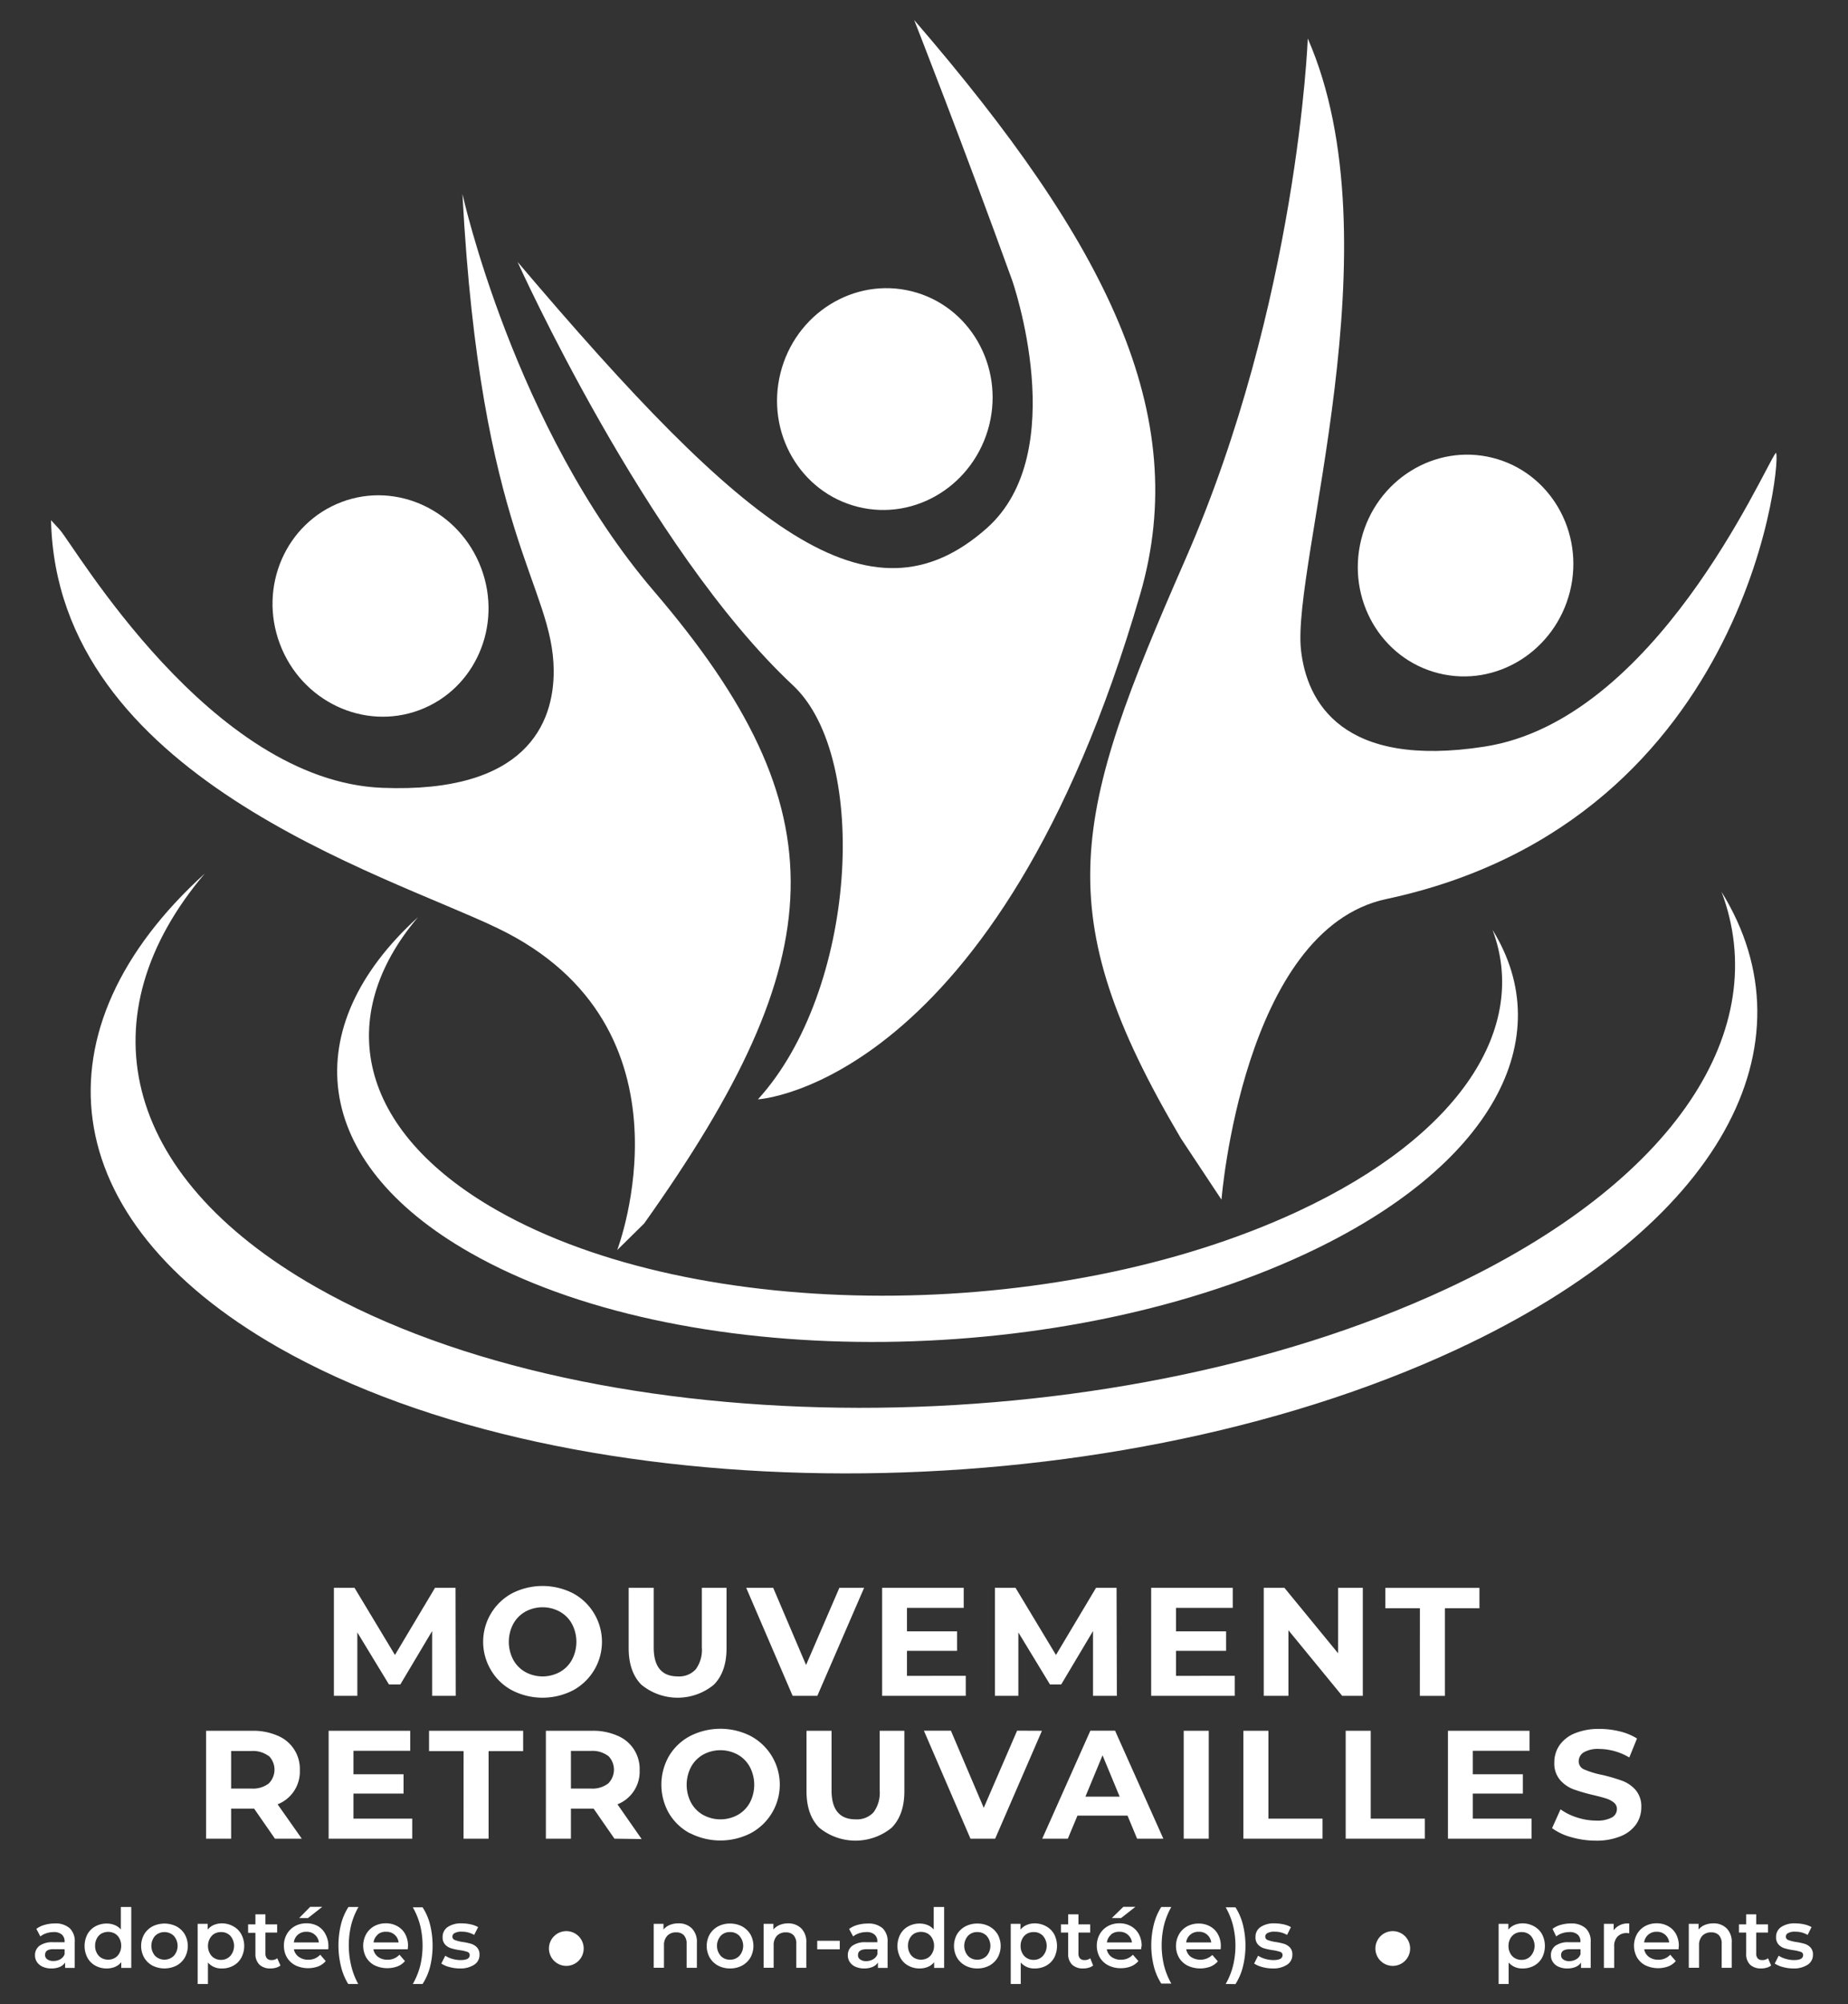
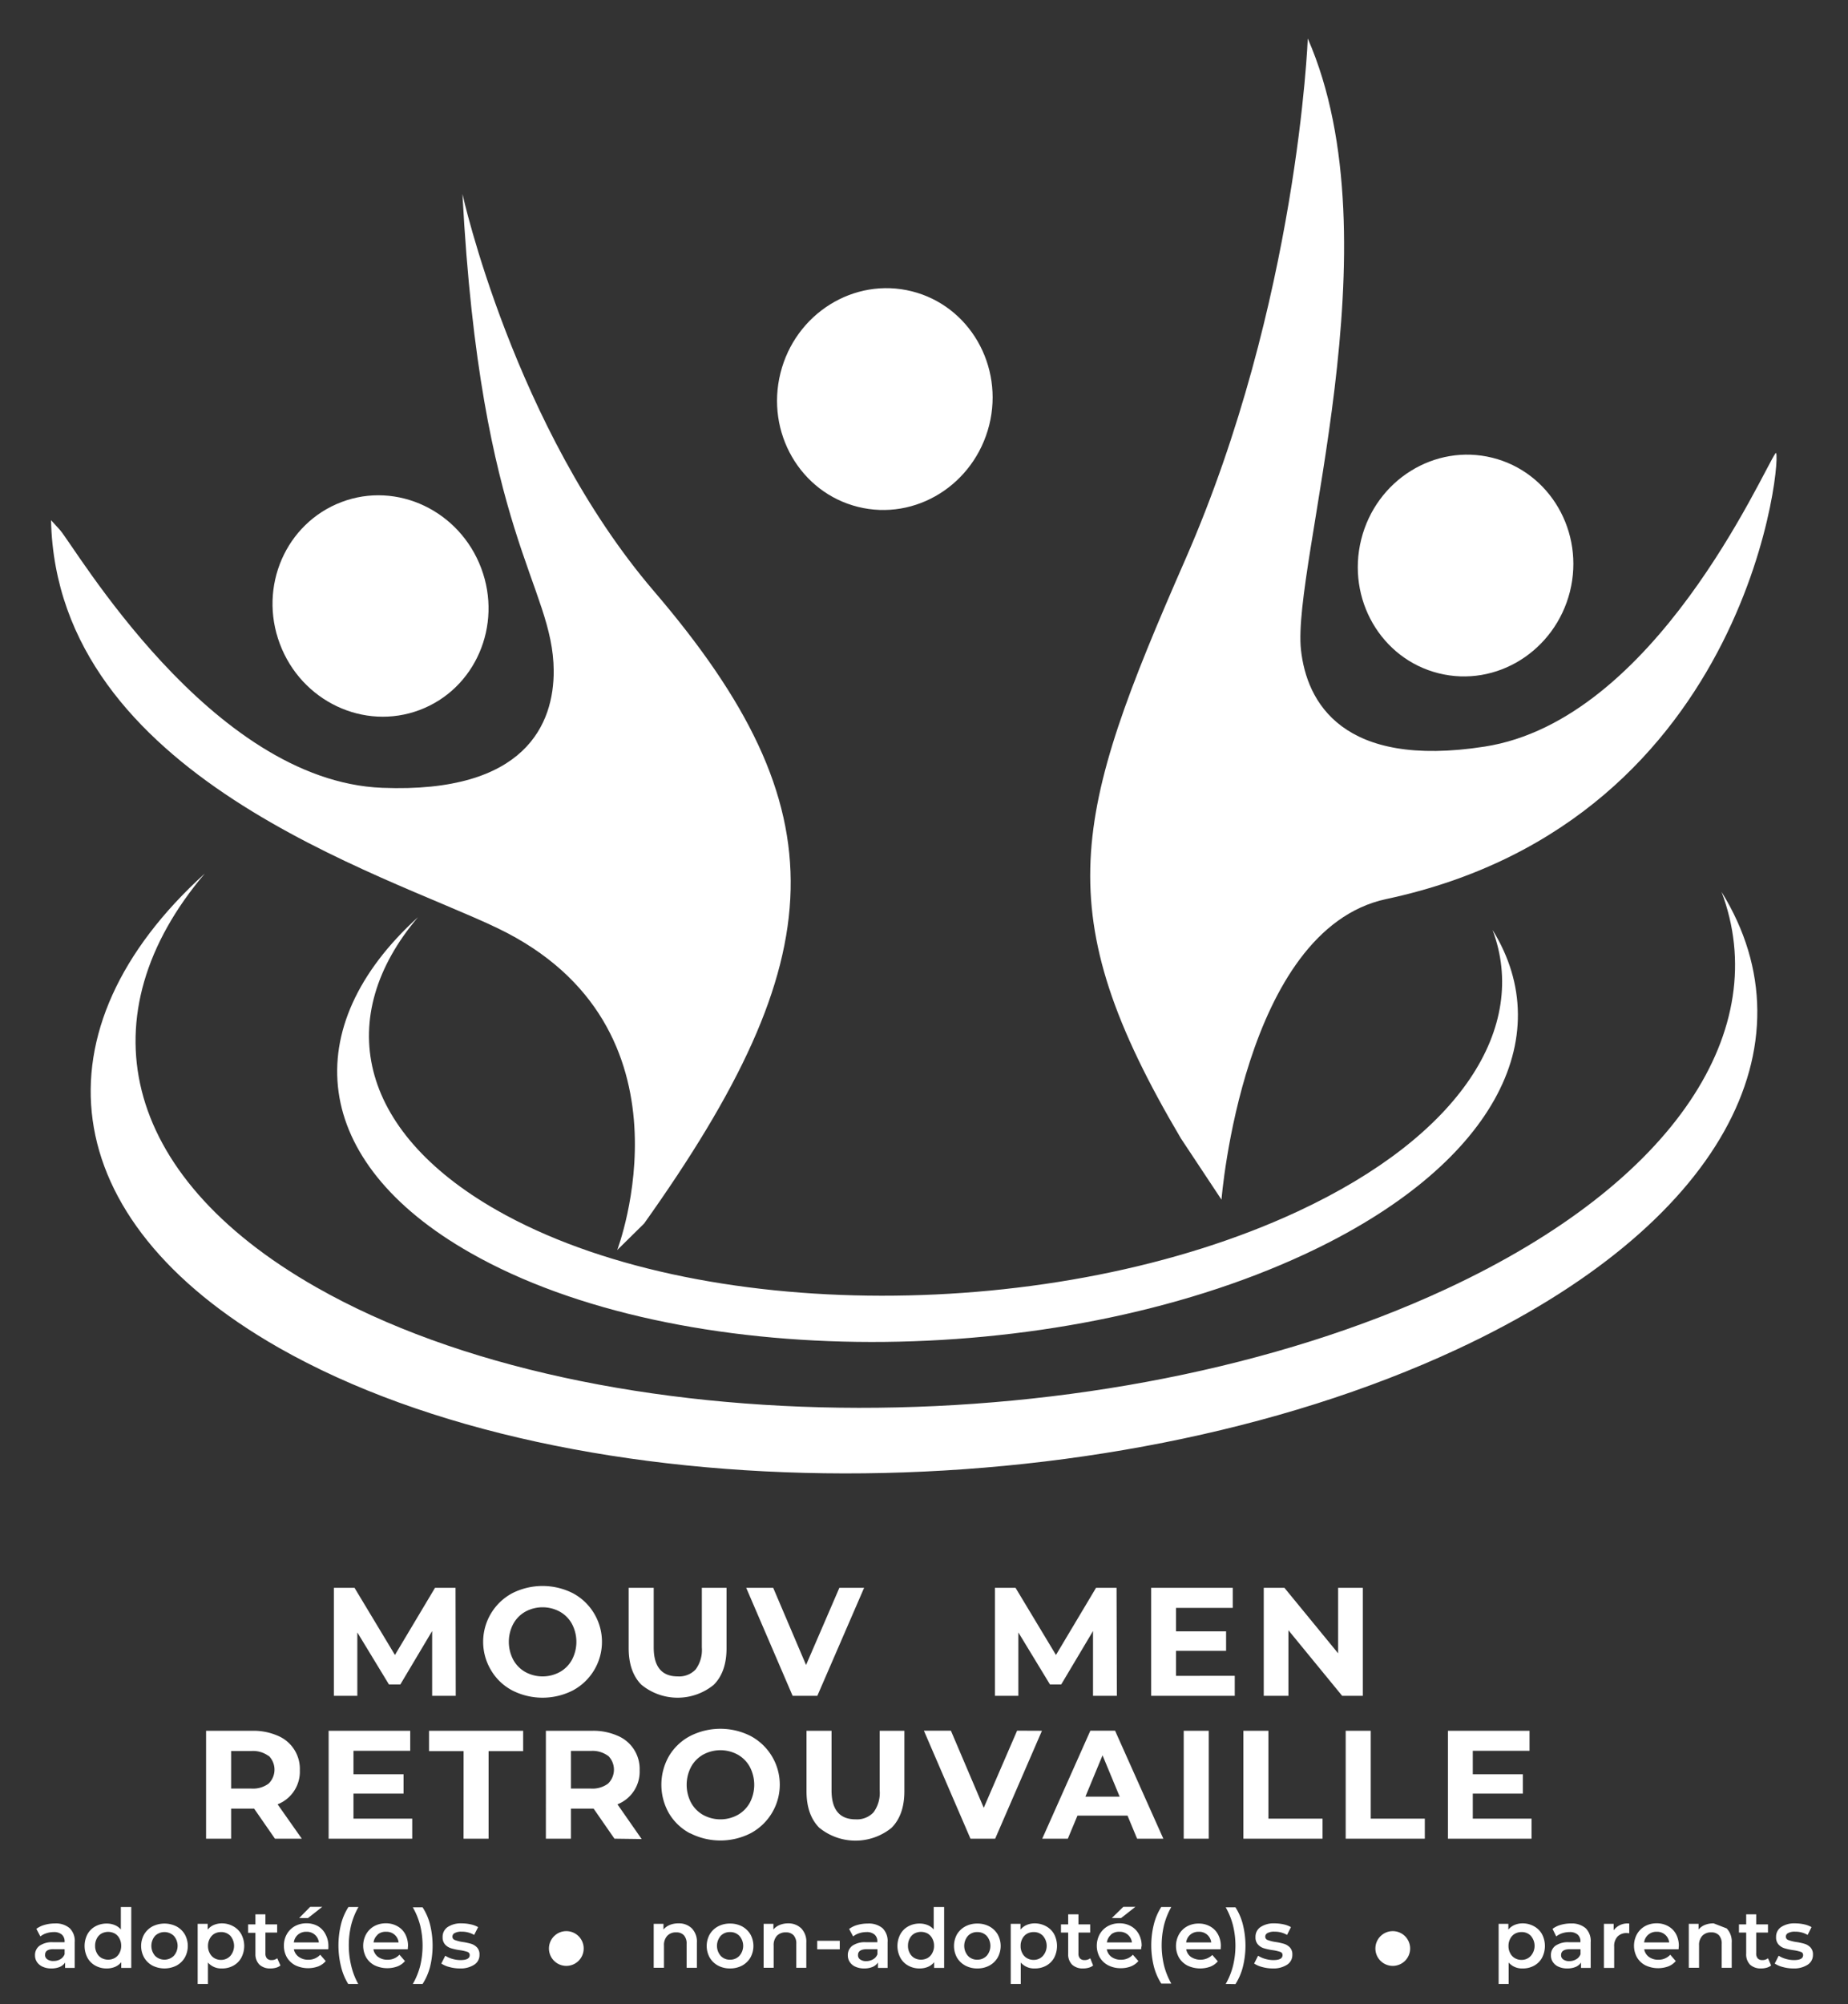
<svg xmlns="http://www.w3.org/2000/svg" id="Calque_1" data-name="Calque 1" viewBox="0 0 369 400">
  <rect x="0" y="0" width="369" height="400" fill="#333333" stroke="none" />
  <defs>
    <style>.cls-1{fill:#fff;}</style>
  </defs>
-   <path class="cls-1" d="M151.34,219.43c19.69-21.58,22.47-68.19,7-82.63-29.28-27.37-55-84.53-55-84.53,45.5,53.65,70.37,73.82,93.68,53.17,17.11-15.15,5.08-49.5,5.08-49.5C192.24,28.67,182.54,4,182.54,4c38.37,44.46,55.58,78.61,45.13,114.6C199.18,216.75,151.34,219.43,151.34,219.43Z" />
  <path class="cls-1" d="M235.8,227.23C209,181.9,214.19,163,236.67,111.69s24.46-104,24.46-104c17.9,40.87-3.2,105-1.36,122,1.14,10.46,8.27,23.76,36.68,19.33,34-5.28,55.5-55,58.09-58.57,1.5-2.07-3.9,73.26-77.74,89-28.64,6.11-32.9,60-32.9,60Z" />
  <path class="cls-1" d="M313.48,118.08c-3,11.88-14.7,19.18-26.21,16.31s-18.43-14.83-15.47-26.71S286.5,88.5,298,91.37,316.44,106.2,313.48,118.08Z" />
  <path class="cls-1" d="M197.52,84.86c-3,11.88-14.7,19.18-26.21,16.31s-18.44-14.83-15.47-26.71,14.7-19.19,26.21-16.32S200.48,73,197.52,84.86Z" />
  <path class="cls-1" d="M128.61,244.22c37.86-53.21,39.51-82.4,1.95-126.24C102.63,85.37,92.34,38.72,92.34,38.72c3.6,68.42,18.11,78.09,18.22,95.13.06,10.52-5.5,24.54-34.23,23.4C42,155.89,14.9,109,11.92,105.72l-1.73-1.89c1.12,51.13,66.48,70.54,89.14,81.42,41,19.69,23.91,64.26,23.91,64.26Z" />
  <path class="cls-1" d="M55.88,128.52c4.3,11.46,16.8,17.37,27.9,13.2s16.61-16.84,12.31-28.3S79.29,96,68.19,100.21,51.57,117.06,55.88,128.52Z" />
  <path class="cls-1" d="M288.82,257.26C220.6,289,119.35,288.94,63.11,256.91c-39.53-22.51-45.93-54.62-22.22-82.55C6.83,205.26,10.33,243.17,55.66,269c58.61,33.36,164.11,33.43,235.19.36,53.06-24.68,71.73-60.93,52.9-91.34C354,205.26,334.93,235.81,288.82,257.26Z" />
  <path class="cls-1" d="M259.11,241.81c-48.33,22.48-120.06,22.44-159.9-.25-28-15.95-32.54-38.7-15.75-58.49-24.13,21.9-21.64,48.76,10.47,67,41.52,23.65,116.26,23.69,166.62.26,37.59-17.48,50.82-43.16,37.48-64.71C305.28,205,291.78,226.61,259.11,241.81Z" />
  <path class="cls-1" d="M86.29,338.49l0-12.94-6.35,10.66H77.66l-6.31-10.38v12.66H66.67V316.93h4.12l8.07,13.4,8-13.4h4.1L91,338.49Z" />
  <path class="cls-1" d="M102.29,337.41a10.67,10.67,0,0,1-4.22-4A11,11,0,0,1,102.29,318a13.41,13.41,0,0,1,12.09,0,10.9,10.9,0,0,1,4.22,4,11,11,0,0,1-4.22,15.41,13.33,13.33,0,0,1-12.09,0Zm9.5-3.68a6.2,6.2,0,0,0,2.42-2.45,7.68,7.68,0,0,0,0-7.14,6.2,6.2,0,0,0-2.42-2.45,7.2,7.2,0,0,0-6.9,0,6.24,6.24,0,0,0-2.41,2.45,7.68,7.68,0,0,0,0,7.14,6.24,6.24,0,0,0,2.41,2.45,7.2,7.2,0,0,0,6.9,0Z" />
  <path class="cls-1" d="M128.1,336.3q-2.56-2.55-2.57-7.3V316.93h5v11.89q0,5.79,4.81,5.79a4.51,4.51,0,0,0,3.57-1.4,6.56,6.56,0,0,0,1.23-4.39V316.93h4.93V329q0,4.75-2.57,7.3a11.39,11.39,0,0,1-14.39,0Z" />
  <path class="cls-1" d="M172.54,316.93l-9.34,21.56h-4.93L149,316.93h5.39l6.56,15.4,6.65-15.4Z" />
-   <path class="cls-1" d="M192.84,334.49v4h-16.7V316.93h16.29v4H181.1v4.69h10v3.88h-10v5Z" />
  <path class="cls-1" d="M218.25,338.49l0-12.94-6.35,10.66h-2.25l-6.31-10.38v12.66h-4.68V316.93h4.12l8.07,13.4,8-13.4h4.1l.06,21.56Z" />
  <path class="cls-1" d="M246.55,334.49v4H229.86V316.93h16.29v4H234.82v4.69h10v3.88h-10v5Z" />
  <path class="cls-1" d="M272.12,316.93v21.56H268L257.27,325.4v13.09h-4.93V316.93h4.13L267.19,330V316.93Z" />
-   <path class="cls-1" d="M283.52,321h-6.9v-4.06h18.79V321h-6.9v17.5h-5Z" />
  <path class="cls-1" d="M54.9,367l-4.16-6H46.15v6h-5V345.46h9.33a12.12,12.12,0,0,1,5,1,7.16,7.16,0,0,1,4.39,6.88,7,7,0,0,1-4.44,6.8L60.26,367ZM53.64,350.5a5.22,5.22,0,0,0-3.42-1H46.15V357h4.07a5.22,5.22,0,0,0,3.42-1,3.89,3.89,0,0,0,0-5.56Z" />
  <path class="cls-1" d="M82.31,363v4H65.62V345.46H81.91v4H70.58v4.68h10V358h-10v5Z" />
  <path class="cls-1" d="M92.57,349.53h-6.9v-4.07h18.79v4.07h-6.9V367h-5Z" />
  <path class="cls-1" d="M122.69,367l-4.16-6H114v6h-5V345.46h9.33a12,12,0,0,1,5,1,7.16,7.16,0,0,1,4.39,6.88,7,7,0,0,1-4.43,6.8l4.83,6.93Zm-1.26-16.52a5.22,5.22,0,0,0-3.42-1H114V357H118a5.22,5.22,0,0,0,3.42-1,3.89,3.89,0,0,0,0-5.56Z" />
  <path class="cls-1" d="M137.8,365.94a10.72,10.72,0,0,1-4.22-4,11.5,11.5,0,0,1,0-11.43,10.67,10.67,0,0,1,4.22-4,13.33,13.33,0,0,1,12.09,0,11,11,0,0,1,0,19.4,13.33,13.33,0,0,1-12.09,0Zm9.5-3.68a6.24,6.24,0,0,0,2.42-2.44,7.7,7.7,0,0,0,0-7.15,6.2,6.2,0,0,0-2.42-2.45,7.2,7.2,0,0,0-6.9,0,6.24,6.24,0,0,0-2.41,2.45,7.7,7.7,0,0,0,0,7.15,6.28,6.28,0,0,0,2.41,2.44,7.2,7.2,0,0,0,6.9,0Z" />
  <path class="cls-1" d="M163.61,364.84c-1.71-1.71-2.57-4.14-2.57-7.31V345.46h5v11.89q0,5.79,4.81,5.79a4.51,4.51,0,0,0,3.57-1.4,6.54,6.54,0,0,0,1.23-4.39V345.46h4.93v12.07c0,3.17-.86,5.6-2.57,7.31a11.43,11.43,0,0,1-14.39,0Z" />
  <path class="cls-1" d="M208.05,345.46,198.71,367h-4.93l-9.3-21.56h5.39l6.56,15.4,6.66-15.4Z" />
  <path class="cls-1" d="M225.14,362.4h-10L213.22,367h-5.11l9.61-21.56h4.93L232.29,367h-5.24Zm-1.57-3.79-3.42-8.25-3.42,8.25Z" />
  <path class="cls-1" d="M236.36,345.46h5V367h-5Z" />
  <path class="cls-1" d="M248.27,345.46h5V363h10.81V367H248.27Z" />
  <path class="cls-1" d="M268.7,345.46h5V363H284.5V367H268.7Z" />
  <path class="cls-1" d="M305.81,363v4H289.12V345.46h16.29v4H294.08v4.68h10V358h-10v5Z" />
-   <path class="cls-1" d="M313.75,366.7a11.53,11.53,0,0,1-3.84-1.8l1.69-3.76a11.56,11.56,0,0,0,3.3,1.63,12.41,12.41,0,0,0,3.82.62,6.1,6.1,0,0,0,3.14-.63,1.92,1.92,0,0,0,1-1.68,1.6,1.6,0,0,0-.6-1.28,4.68,4.68,0,0,0-1.54-.82c-.63-.2-1.48-.43-2.54-.68a35.22,35.22,0,0,1-4-1.16,6.64,6.64,0,0,1-2.69-1.88,5.05,5.05,0,0,1-1.13-3.45,6,6,0,0,1,1-3.41,6.88,6.88,0,0,1,3.06-2.42,12.65,12.65,0,0,1,5-.89,17,17,0,0,1,4,.49,11.72,11.72,0,0,1,3.45,1.42l-1.54,3.79a12,12,0,0,0-6-1.7,5.63,5.63,0,0,0-3.1.68,2.09,2.09,0,0,0-1,1.79,1.75,1.75,0,0,0,1.16,1.65,17.89,17.89,0,0,0,3.52,1.06,35,35,0,0,1,4,1.17,6.67,6.67,0,0,1,2.69,1.85,5,5,0,0,1,1.13,3.42,6,6,0,0,1-1,3.37,6.94,6.94,0,0,1-3.1,2.42,12.56,12.56,0,0,1-5,.89A17.65,17.65,0,0,1,313.75,366.7Z" />
  <path class="cls-1" d="M13.92,384.87a3.56,3.56,0,0,1,1,2.79v5.13H13v-1.07a2.4,2.4,0,0,1-1.07.88,4.27,4.27,0,0,1-1.68.3,4,4,0,0,1-1.72-.34,2.64,2.64,0,0,1-1.14-.93,2.35,2.35,0,0,1-.4-1.35,2.29,2.29,0,0,1,.88-1.89,4.3,4.3,0,0,1,2.76-.72H12.9v-.13a1.79,1.79,0,0,0-.55-1.4,2.37,2.37,0,0,0-1.63-.5,4.78,4.78,0,0,0-1.45.23,3.76,3.76,0,0,0-1.21.64L7.26,385a4.84,4.84,0,0,1,1.66-.8,7.13,7.13,0,0,1,2-.28A4.25,4.25,0,0,1,13.92,384.87Zm-1.87,6.19a2,2,0,0,0,.85-1v-1H10.78Q9,389,9,390.2a1,1,0,0,0,.45.88,2,2,0,0,0,1.23.33A2.67,2.67,0,0,0,12.05,391.06Z" />
  <path class="cls-1" d="M26.21,380.63v12.16h-2v-1.14a3.21,3.21,0,0,1-1.25.94,4.22,4.22,0,0,1-1.65.31,4.52,4.52,0,0,1-2.27-.56,3.94,3.94,0,0,1-1.58-1.58,5.11,5.11,0,0,1,0-4.69,4,4,0,0,1,1.58-1.57,4.63,4.63,0,0,1,2.27-.56,4.09,4.09,0,0,1,1.59.3,3.17,3.17,0,0,1,1.23.88v-4.49Zm-3.29,10.18a2.35,2.35,0,0,0,.94-1,3,3,0,0,0,.34-1.44,3.06,3.06,0,0,0-.34-1.44,2.41,2.41,0,0,0-.94-1,2.83,2.83,0,0,0-2.65,0,2.41,2.41,0,0,0-.94,1,3,3,0,0,0-.34,1.44,2.89,2.89,0,0,0,.34,1.44,2.35,2.35,0,0,0,.94,1,2.75,2.75,0,0,0,2.65,0Z" />
  <path class="cls-1" d="M30.44,392.33a4.26,4.26,0,0,1-1.66-1.6,4.77,4.77,0,0,1,0-4.63,4.3,4.3,0,0,1,1.66-1.59,5.34,5.34,0,0,1,4.8,0,4.3,4.3,0,0,1,1.66,1.59,4.77,4.77,0,0,1,0,4.63,4.26,4.26,0,0,1-1.66,1.6,5.34,5.34,0,0,1-4.8,0Zm4.26-1.94a3,3,0,0,0,0-4,2.69,2.69,0,0,0-3.73,0,3.05,3.05,0,0,0,0,4,2.67,2.67,0,0,0,3.73,0Z" />
  <path class="cls-1" d="M46.6,384.5a4,4,0,0,1,1.58,1.57,5,5,0,0,1,0,4.69,3.94,3.94,0,0,1-1.58,1.58,4.53,4.53,0,0,1-2.28.56,3.51,3.51,0,0,1-2.8-1.18V396H39.47V384h2v1.15a3.14,3.14,0,0,1,1.25-.94,4.18,4.18,0,0,1,1.65-.31A4.64,4.64,0,0,1,46.6,384.5ZM46,390.39a3.08,3.08,0,0,0,0-4,2.49,2.49,0,0,0-1.86-.75,2.65,2.65,0,0,0-1.33.33,2.46,2.46,0,0,0-.93,1,3,3,0,0,0-.35,1.44,2.9,2.9,0,0,0,.35,1.44,2.39,2.39,0,0,0,.93,1,2.56,2.56,0,0,0,1.33.34A2.47,2.47,0,0,0,46,390.39Z" />
  <path class="cls-1" d="M56,392.31a2.38,2.38,0,0,1-.87.44,3.93,3.93,0,0,1-1.09.15,3.1,3.1,0,0,1-2.23-.75A2.93,2.93,0,0,1,51,390v-4.21H49.54V384.1H51v-2H53v2h2.34v1.64H53v4.16a1.44,1.44,0,0,0,.31,1,1.19,1.19,0,0,0,.9.33,1.82,1.82,0,0,0,1.15-.36Z" />
  <path class="cls-1" d="M65.55,389.07H58.68a2.4,2.4,0,0,0,1,1.53,3.09,3.09,0,0,0,1.89.56,3.15,3.15,0,0,0,2.37-1l1.1,1.27a3.76,3.76,0,0,1-1.49,1.06,5.93,5.93,0,0,1-4.57-.21,4.24,4.24,0,0,1-1.7-1.6,4.6,4.6,0,0,1-.59-2.32,4.54,4.54,0,0,1,.58-2.3,4.19,4.19,0,0,1,1.61-1.6,4.73,4.73,0,0,1,2.33-.57,4.54,4.54,0,0,1,2.28.57A3.92,3.92,0,0,1,65,386.09a4.83,4.83,0,0,1,.57,2.37C65.58,388.6,65.57,388.81,65.55,389.07Zm-6.06-2.91a2.41,2.41,0,0,0-.82,1.55h5a2.39,2.39,0,0,0-.8-1.54,2.42,2.42,0,0,0-1.67-.59A2.48,2.48,0,0,0,59.49,386.16Zm2.45-5.56h2.41l-2.85,2.24H59.73Z" />
  <path class="cls-1" d="M68.09,392.51a17.67,17.67,0,0,1,0-8.43,11.54,11.54,0,0,1,1.49-3.45h2a14.4,14.4,0,0,0-1.47,3.65,17.43,17.43,0,0,0,0,8A14.33,14.33,0,0,0,71.53,396h-2A11.76,11.76,0,0,1,68.09,392.51Z" />
  <path class="cls-1" d="M81.42,389.07H74.56a2.38,2.38,0,0,0,.94,1.53,3.11,3.11,0,0,0,1.89.56,3.15,3.15,0,0,0,2.37-1l1.1,1.27a3.76,3.76,0,0,1-1.49,1.06,5.93,5.93,0,0,1-4.57-.21,4.15,4.15,0,0,1-1.69-1.6,4.82,4.82,0,0,1,0-4.62,4.19,4.19,0,0,1,1.61-1.6,4.76,4.76,0,0,1,2.33-.57,4.54,4.54,0,0,1,2.28.57,3.94,3.94,0,0,1,1.58,1.58,4.94,4.94,0,0,1,.56,2.37C81.45,388.6,81.44,388.81,81.42,389.07Zm-6-2.91a2.42,2.42,0,0,0-.83,1.55h5a2.35,2.35,0,0,0-.8-1.54,2.4,2.4,0,0,0-1.67-.59A2.44,2.44,0,0,0,75.37,386.16Z" />
  <path class="cls-1" d="M82.43,396a14.66,14.66,0,0,0,1.48-3.65,17.38,17.38,0,0,0,0-8,14.81,14.81,0,0,0-1.48-3.65h1.95a11.41,11.41,0,0,1,1.49,3.43,17.8,17.8,0,0,1,0,8.46A11.82,11.82,0,0,1,84.38,396Z" />
  <path class="cls-1" d="M89.74,392.62a5.11,5.11,0,0,1-1.62-.7l.79-1.56a5.09,5.09,0,0,0,1.41.63,5.85,5.85,0,0,0,1.63.24c1.22,0,1.84-.32,1.84-1a.66.66,0,0,0-.47-.64,8.16,8.16,0,0,0-1.5-.34,11.14,11.14,0,0,1-1.76-.38,2.72,2.72,0,0,1-1.18-.74,2.11,2.11,0,0,1-.5-1.49,2.35,2.35,0,0,1,1-2,4.78,4.78,0,0,1,2.81-.74,8.49,8.49,0,0,1,1.8.2,5.27,5.27,0,0,1,1.48.55l-.79,1.56a4.82,4.82,0,0,0-2.51-.65,2.64,2.64,0,0,0-1.36.27.78.78,0,0,0-.47.71.69.69,0,0,0,.5.69,7.57,7.57,0,0,0,1.55.39,12.48,12.48,0,0,1,1.72.37,2.79,2.79,0,0,1,1.15.73,2,2,0,0,1,.48,1.44,2.26,2.26,0,0,1-1.06,2,5,5,0,0,1-2.9.74A7.67,7.67,0,0,1,89.74,392.62Z" />
  <path class="cls-1" d="M138.15,384.91a3.79,3.79,0,0,1,1,2.86v5H137.1V388a2.43,2.43,0,0,0-.54-1.72,2,2,0,0,0-1.54-.58,2.32,2.32,0,0,0-1.78.68,2.68,2.68,0,0,0-.66,1.95v4.43h-2.05V384h1.95v1.13a3.21,3.21,0,0,1,1.28-.92,4.54,4.54,0,0,1,1.74-.31A3.64,3.64,0,0,1,138.15,384.91Z" />
  <path class="cls-1" d="M143.37,392.33a4.26,4.26,0,0,1-1.66-1.6,4.77,4.77,0,0,1,0-4.63,4.3,4.3,0,0,1,1.66-1.59,5,5,0,0,1,2.4-.57,5.07,5.07,0,0,1,2.41.57,4.38,4.38,0,0,1,1.66,1.59,4.77,4.77,0,0,1,0,4.63,4.33,4.33,0,0,1-1.66,1.6,5.07,5.07,0,0,1-2.41.57A5,5,0,0,1,143.37,392.33Zm4.26-1.94a3,3,0,0,0,0-4,2.49,2.49,0,0,0-1.86-.75,2.46,2.46,0,0,0-1.86.75,3.05,3.05,0,0,0,0,4,2.44,2.44,0,0,0,1.86.76A2.47,2.47,0,0,0,147.63,390.39Z" />
  <path class="cls-1" d="M160,384.91a3.82,3.82,0,0,1,1,2.86v5H159V388a2.43,2.43,0,0,0-.54-1.72,2,2,0,0,0-1.54-.58,2.36,2.36,0,0,0-1.79.68,2.72,2.72,0,0,0-.65,1.95v4.43h-2V384h1.95v1.13a3.15,3.15,0,0,1,1.28-.92,4.52,4.52,0,0,1,1.73-.31A3.64,3.64,0,0,1,160,384.91Z" />
  <path class="cls-1" d="M163.18,387.38h4.5v1.7h-4.5Z" />
  <path class="cls-1" d="M176.23,384.87a3.56,3.56,0,0,1,1,2.79v5.13h-1.93v-1.07a2.37,2.37,0,0,1-1.08.88,4.21,4.21,0,0,1-1.68.3,4.06,4.06,0,0,1-1.72-.34,2.55,2.55,0,0,1-1.13-.93,2.35,2.35,0,0,1-.4-1.35,2.31,2.31,0,0,1,.87-1.89,4.34,4.34,0,0,1,2.76-.72h2.26v-.13a1.75,1.75,0,0,0-.55-1.4,2.35,2.35,0,0,0-1.63-.5,4.83,4.83,0,0,0-1.45.23,3.81,3.81,0,0,0-1.2.64l-.8-1.49a4.88,4.88,0,0,1,1.65-.8,7.25,7.25,0,0,1,2.05-.28A4.27,4.27,0,0,1,176.23,384.87Zm-1.87,6.19a1.9,1.9,0,0,0,.84-1v-1h-2.11q-1.77,0-1.77,1.17a1,1,0,0,0,.44.88,2,2,0,0,0,1.23.33A2.71,2.71,0,0,0,174.36,391.06Z" />
  <path class="cls-1" d="M188.52,380.63v12.16h-2v-1.14a3.07,3.07,0,0,1-1.25.94,4.2,4.2,0,0,1-1.64.31,4.5,4.5,0,0,1-2.27-.56,3.88,3.88,0,0,1-1.58-1.58,5,5,0,0,1,0-4.69,3.91,3.91,0,0,1,1.58-1.57,4.6,4.6,0,0,1,2.27-.56,4.08,4.08,0,0,1,1.58.3,3.1,3.1,0,0,1,1.23.88v-4.49Zm-3.29,10.18a2.39,2.39,0,0,0,.93-1,2.9,2.9,0,0,0,.35-1.44,3,3,0,0,0-.35-1.44,2.46,2.46,0,0,0-.93-1,2.85,2.85,0,0,0-2.66,0,2.46,2.46,0,0,0-.93,1,3,3,0,0,0-.34,1.44,2.89,2.89,0,0,0,.34,1.44,2.39,2.39,0,0,0,.93,1,2.77,2.77,0,0,0,2.66,0Z" />
  <path class="cls-1" d="M192.75,392.33a4.29,4.29,0,0,1-1.67-1.6,4.84,4.84,0,0,1,0-4.63,4.33,4.33,0,0,1,1.67-1.59,5,5,0,0,1,2.39-.57,5,5,0,0,1,2.41.57,4.3,4.3,0,0,1,1.66,1.59,4.77,4.77,0,0,1,0,4.63,4.26,4.26,0,0,1-1.66,1.6,5,5,0,0,1-2.41.57A5,5,0,0,1,192.75,392.33Zm4.26-1.94a3.05,3.05,0,0,0,0-4,2.53,2.53,0,0,0-1.87-.75,2.48,2.48,0,0,0-1.86.75,3.05,3.05,0,0,0,0,4,2.45,2.45,0,0,0,1.86.76A2.5,2.5,0,0,0,197,390.39Z" />
  <path class="cls-1" d="M208.91,384.5a4,4,0,0,1,1.58,1.57,5.11,5.11,0,0,1,0,4.69,4,4,0,0,1-1.58,1.58,4.6,4.6,0,0,1-2.29.56,3.52,3.52,0,0,1-2.8-1.18V396h-2V384h1.95v1.15a3.17,3.17,0,0,1,1.26-.94,4.13,4.13,0,0,1,1.64-.31A4.71,4.71,0,0,1,208.91,384.5Zm-.66,5.89a3.05,3.05,0,0,0,0-4,2.46,2.46,0,0,0-1.86-.75,2.64,2.64,0,0,0-1.32.33,2.41,2.41,0,0,0-.94,1,3,3,0,0,0-.34,1.44,2.89,2.89,0,0,0,.34,1.44,2.35,2.35,0,0,0,.94,1,2.55,2.55,0,0,0,1.32.34A2.44,2.44,0,0,0,208.25,390.39Z" />
  <path class="cls-1" d="M218.27,392.31a2.35,2.35,0,0,1-.88.44,3.83,3.83,0,0,1-1.09.15,3.07,3.07,0,0,1-2.22-.75,2.89,2.89,0,0,1-.79-2.2v-4.21h-1.44V384.1h1.44v-2h2.05v2h2.34v1.64h-2.34v4.16a1.39,1.39,0,0,0,.31,1,1.19,1.19,0,0,0,.9.33,1.82,1.82,0,0,0,1.15-.36Z" />
  <path class="cls-1" d="M227.85,389.07H221a2.38,2.38,0,0,0,.94,1.53,3.14,3.14,0,0,0,1.89.56,3.17,3.17,0,0,0,2.38-1l1.1,1.27a3.83,3.83,0,0,1-1.49,1.06,5.49,5.49,0,0,1-2,.36,5.39,5.39,0,0,1-2.53-.57,4.17,4.17,0,0,1-1.7-1.6,4.82,4.82,0,0,1,0-4.62,4.22,4.22,0,0,1,1.62-1.6,4.69,4.69,0,0,1,2.32-.57,4.58,4.58,0,0,1,2.29.57,4,4,0,0,1,1.57,1.58,4.83,4.83,0,0,1,.57,2.37C227.89,388.6,227.87,388.81,227.85,389.07Zm-6-2.91a2.47,2.47,0,0,0-.83,1.55h5a2.41,2.41,0,0,0-2.48-2.13A2.45,2.45,0,0,0,221.8,386.16Zm2.45-5.56h2.41l-2.85,2.24H222Z" />
  <path class="cls-1" d="M230.4,392.51a17.34,17.34,0,0,1,0-8.43,11.52,11.52,0,0,1,1.48-3.45h2a14.74,14.74,0,0,0-1.46,3.65,17.43,17.43,0,0,0,0,8,14.67,14.67,0,0,0,1.46,3.64h-2A11.75,11.75,0,0,1,230.4,392.51Z" />
  <path class="cls-1" d="M243.73,389.07h-6.87a2.38,2.38,0,0,0,.94,1.53,3.46,3.46,0,0,0,4.27-.39l1.1,1.27a3.76,3.76,0,0,1-1.49,1.06,5.93,5.93,0,0,1-4.57-.21,4.24,4.24,0,0,1-1.7-1.6,4.78,4.78,0,0,1,0-4.62,4.13,4.13,0,0,1,1.61-1.6,4.72,4.72,0,0,1,2.32-.57,4.55,4.55,0,0,1,2.29.57,3.92,3.92,0,0,1,1.57,1.58,4.83,4.83,0,0,1,.57,2.37C243.76,388.6,243.75,388.81,243.73,389.07Zm-6.06-2.91a2.41,2.41,0,0,0-.82,1.55h5a2.39,2.39,0,0,0-2.48-2.13A2.47,2.47,0,0,0,237.67,386.16Z" />
  <path class="cls-1" d="M244.74,396a14.25,14.25,0,0,0,1.47-3.65,17,17,0,0,0,0-8,14.4,14.4,0,0,0-1.47-3.65h1.95a11.4,11.4,0,0,1,1.48,3.43,17.46,17.46,0,0,1,0,8.46,11.8,11.8,0,0,1-1.48,3.44Z" />
  <path class="cls-1" d="M252.05,392.62a5.28,5.28,0,0,1-1.63-.7l.79-1.56a5.16,5.16,0,0,0,1.42.63,5.8,5.8,0,0,0,1.63.24c1.22,0,1.83-.32,1.83-1a.64.64,0,0,0-.47-.64,8.21,8.21,0,0,0-1.49-.34,11.56,11.56,0,0,1-1.77-.38,2.69,2.69,0,0,1-1.17-.74,2.07,2.07,0,0,1-.5-1.49,2.33,2.33,0,0,1,1-2,4.77,4.77,0,0,1,2.8-.74,8.51,8.51,0,0,1,1.81.2,5.08,5.08,0,0,1,1.47.55l-.78,1.56a4.84,4.84,0,0,0-2.51-.65,2.68,2.68,0,0,0-1.37.27.79.79,0,0,0-.47.71.7.7,0,0,0,.5.69,7.75,7.75,0,0,0,1.55.39,12.48,12.48,0,0,1,1.72.37,2.83,2.83,0,0,1,1.16.73,2,2,0,0,1,.48,1.44,2.29,2.29,0,0,1-1.06,2,5,5,0,0,1-2.9.74A7.62,7.62,0,0,1,252.05,392.62Z" />
  <path class="cls-1" d="M306.33,384.5a4,4,0,0,1,1.58,1.57,5.11,5.11,0,0,1,0,4.69,3.94,3.94,0,0,1-1.58,1.58,4.55,4.55,0,0,1-2.29.56,3.52,3.52,0,0,1-2.8-1.18V396h-2V384h1.94v1.15a3.17,3.17,0,0,1,1.26-.94,4.13,4.13,0,0,1,1.64-.31A4.65,4.65,0,0,1,306.33,384.5Zm-.66,5.89a3.05,3.05,0,0,0,0-4,2.46,2.46,0,0,0-1.86-.75,2.64,2.64,0,0,0-1.32.33,2.41,2.41,0,0,0-.94,1,3,3,0,0,0-.34,1.44,2.89,2.89,0,0,0,.34,1.44,2.35,2.35,0,0,0,.94,1,2.55,2.55,0,0,0,1.32.34A2.44,2.44,0,0,0,305.67,390.39Z" />
  <path class="cls-1" d="M316.62,384.87a3.56,3.56,0,0,1,1,2.79v5.13h-1.93v-1.07a2.37,2.37,0,0,1-1.08.88,4.21,4.21,0,0,1-1.68.3,4.06,4.06,0,0,1-1.72-.34,2.55,2.55,0,0,1-1.13-.93,2.35,2.35,0,0,1-.4-1.35,2.31,2.31,0,0,1,.87-1.89,4.34,4.34,0,0,1,2.76-.72h2.26v-.13a1.75,1.75,0,0,0-.55-1.4,2.34,2.34,0,0,0-1.63-.5,4.83,4.83,0,0,0-1.45.23,3.81,3.81,0,0,0-1.2.64L310,385a4.88,4.88,0,0,1,1.65-.8,7.25,7.25,0,0,1,2.05-.28A4.27,4.27,0,0,1,316.62,384.87Zm-1.87,6.19a1.9,1.9,0,0,0,.84-1v-1h-2.11q-1.77,0-1.77,1.17a1,1,0,0,0,.44.88,2,2,0,0,0,1.23.33A2.71,2.71,0,0,0,314.75,391.06Z" />
  <path class="cls-1" d="M325.32,383.94v1.95a2.79,2.79,0,0,0-.47-.05,2.46,2.46,0,0,0-1.87.7,2.75,2.75,0,0,0-.67,2v4.25h-2.05V384h1.95v1.28A3.41,3.41,0,0,1,325.32,383.94Z" />
  <path class="cls-1" d="M335.17,389.07h-6.86a2.38,2.38,0,0,0,.94,1.53,3.11,3.11,0,0,0,1.89.56,3.15,3.15,0,0,0,2.37-1l1.1,1.27a3.76,3.76,0,0,1-1.49,1.06,5.93,5.93,0,0,1-4.57-.21,4.15,4.15,0,0,1-1.69-1.6,4.82,4.82,0,0,1,0-4.62,4.19,4.19,0,0,1,1.61-1.6,4.76,4.76,0,0,1,2.33-.57,4.54,4.54,0,0,1,2.28.57,3.94,3.94,0,0,1,1.58,1.58,4.94,4.94,0,0,1,.56,2.37C335.2,388.6,335.19,388.81,335.17,389.07Zm-6.05-2.91a2.42,2.42,0,0,0-.83,1.55h5a2.35,2.35,0,0,0-.8-1.54,2.4,2.4,0,0,0-1.67-.59A2.44,2.44,0,0,0,329.12,386.16Z" />
-   <path class="cls-1" d="M344.78,384.91a3.79,3.79,0,0,1,1,2.86v5h-2V388a2.43,2.43,0,0,0-.54-1.72,2,2,0,0,0-1.55-.58,2.34,2.34,0,0,0-1.78.68,2.67,2.67,0,0,0-.65,1.95v4.43h-2.05V384h1.95v1.13a3.18,3.18,0,0,1,1.27-.92,4.61,4.61,0,0,1,1.74-.31A3.62,3.62,0,0,1,344.78,384.91Z" />
+   <path class="cls-1" d="M344.78,384.91a3.79,3.79,0,0,1,1,2.86v5h-2V388a2.43,2.43,0,0,0-.54-1.72,2,2,0,0,0-1.55-.58,2.34,2.34,0,0,0-1.78.68,2.67,2.67,0,0,0-.65,1.95v4.43h-2.05V384h1.95v1.13a3.18,3.18,0,0,1,1.27-.92,4.61,4.61,0,0,1,1.74-.31Z" />
  <path class="cls-1" d="M353.65,392.31a2.51,2.51,0,0,1-.88.44,3.88,3.88,0,0,1-1.09.15,3.12,3.12,0,0,1-2.23-.75,2.92,2.92,0,0,1-.78-2.2v-4.21h-1.44V384.1h1.44v-2h2v2h2.35v1.64h-2.35v4.16a1.44,1.44,0,0,0,.31,1,1.19,1.19,0,0,0,.91.33,1.79,1.79,0,0,0,1.14-.36Z" />
  <path class="cls-1" d="M356,392.62a5.28,5.28,0,0,1-1.63-.7l.79-1.56a5.16,5.16,0,0,0,1.42.63,5.8,5.8,0,0,0,1.63.24c1.22,0,1.83-.32,1.83-1a.64.64,0,0,0-.47-.64,8.21,8.21,0,0,0-1.49-.34,11.56,11.56,0,0,1-1.77-.38,2.69,2.69,0,0,1-1.17-.74,2.07,2.07,0,0,1-.5-1.49,2.33,2.33,0,0,1,1-2,4.78,4.78,0,0,1,2.81-.74,8.49,8.49,0,0,1,1.8.2,5.08,5.08,0,0,1,1.47.55l-.78,1.56a4.84,4.84,0,0,0-2.51-.65,2.68,2.68,0,0,0-1.37.27.79.79,0,0,0-.47.71.7.7,0,0,0,.5.69,7.75,7.75,0,0,0,1.55.39,12.48,12.48,0,0,1,1.72.37,2.76,2.76,0,0,1,1.16.73,2,2,0,0,1,.48,1.44,2.29,2.29,0,0,1-1.06,2,5,5,0,0,1-2.9.74A7.62,7.62,0,0,1,356,392.62Z" />
  <circle class="cls-1" cx="113.08" cy="388.92" r="3.47" />
  <circle class="cls-1" cx="278.1" cy="388.92" r="3.47" />
</svg>